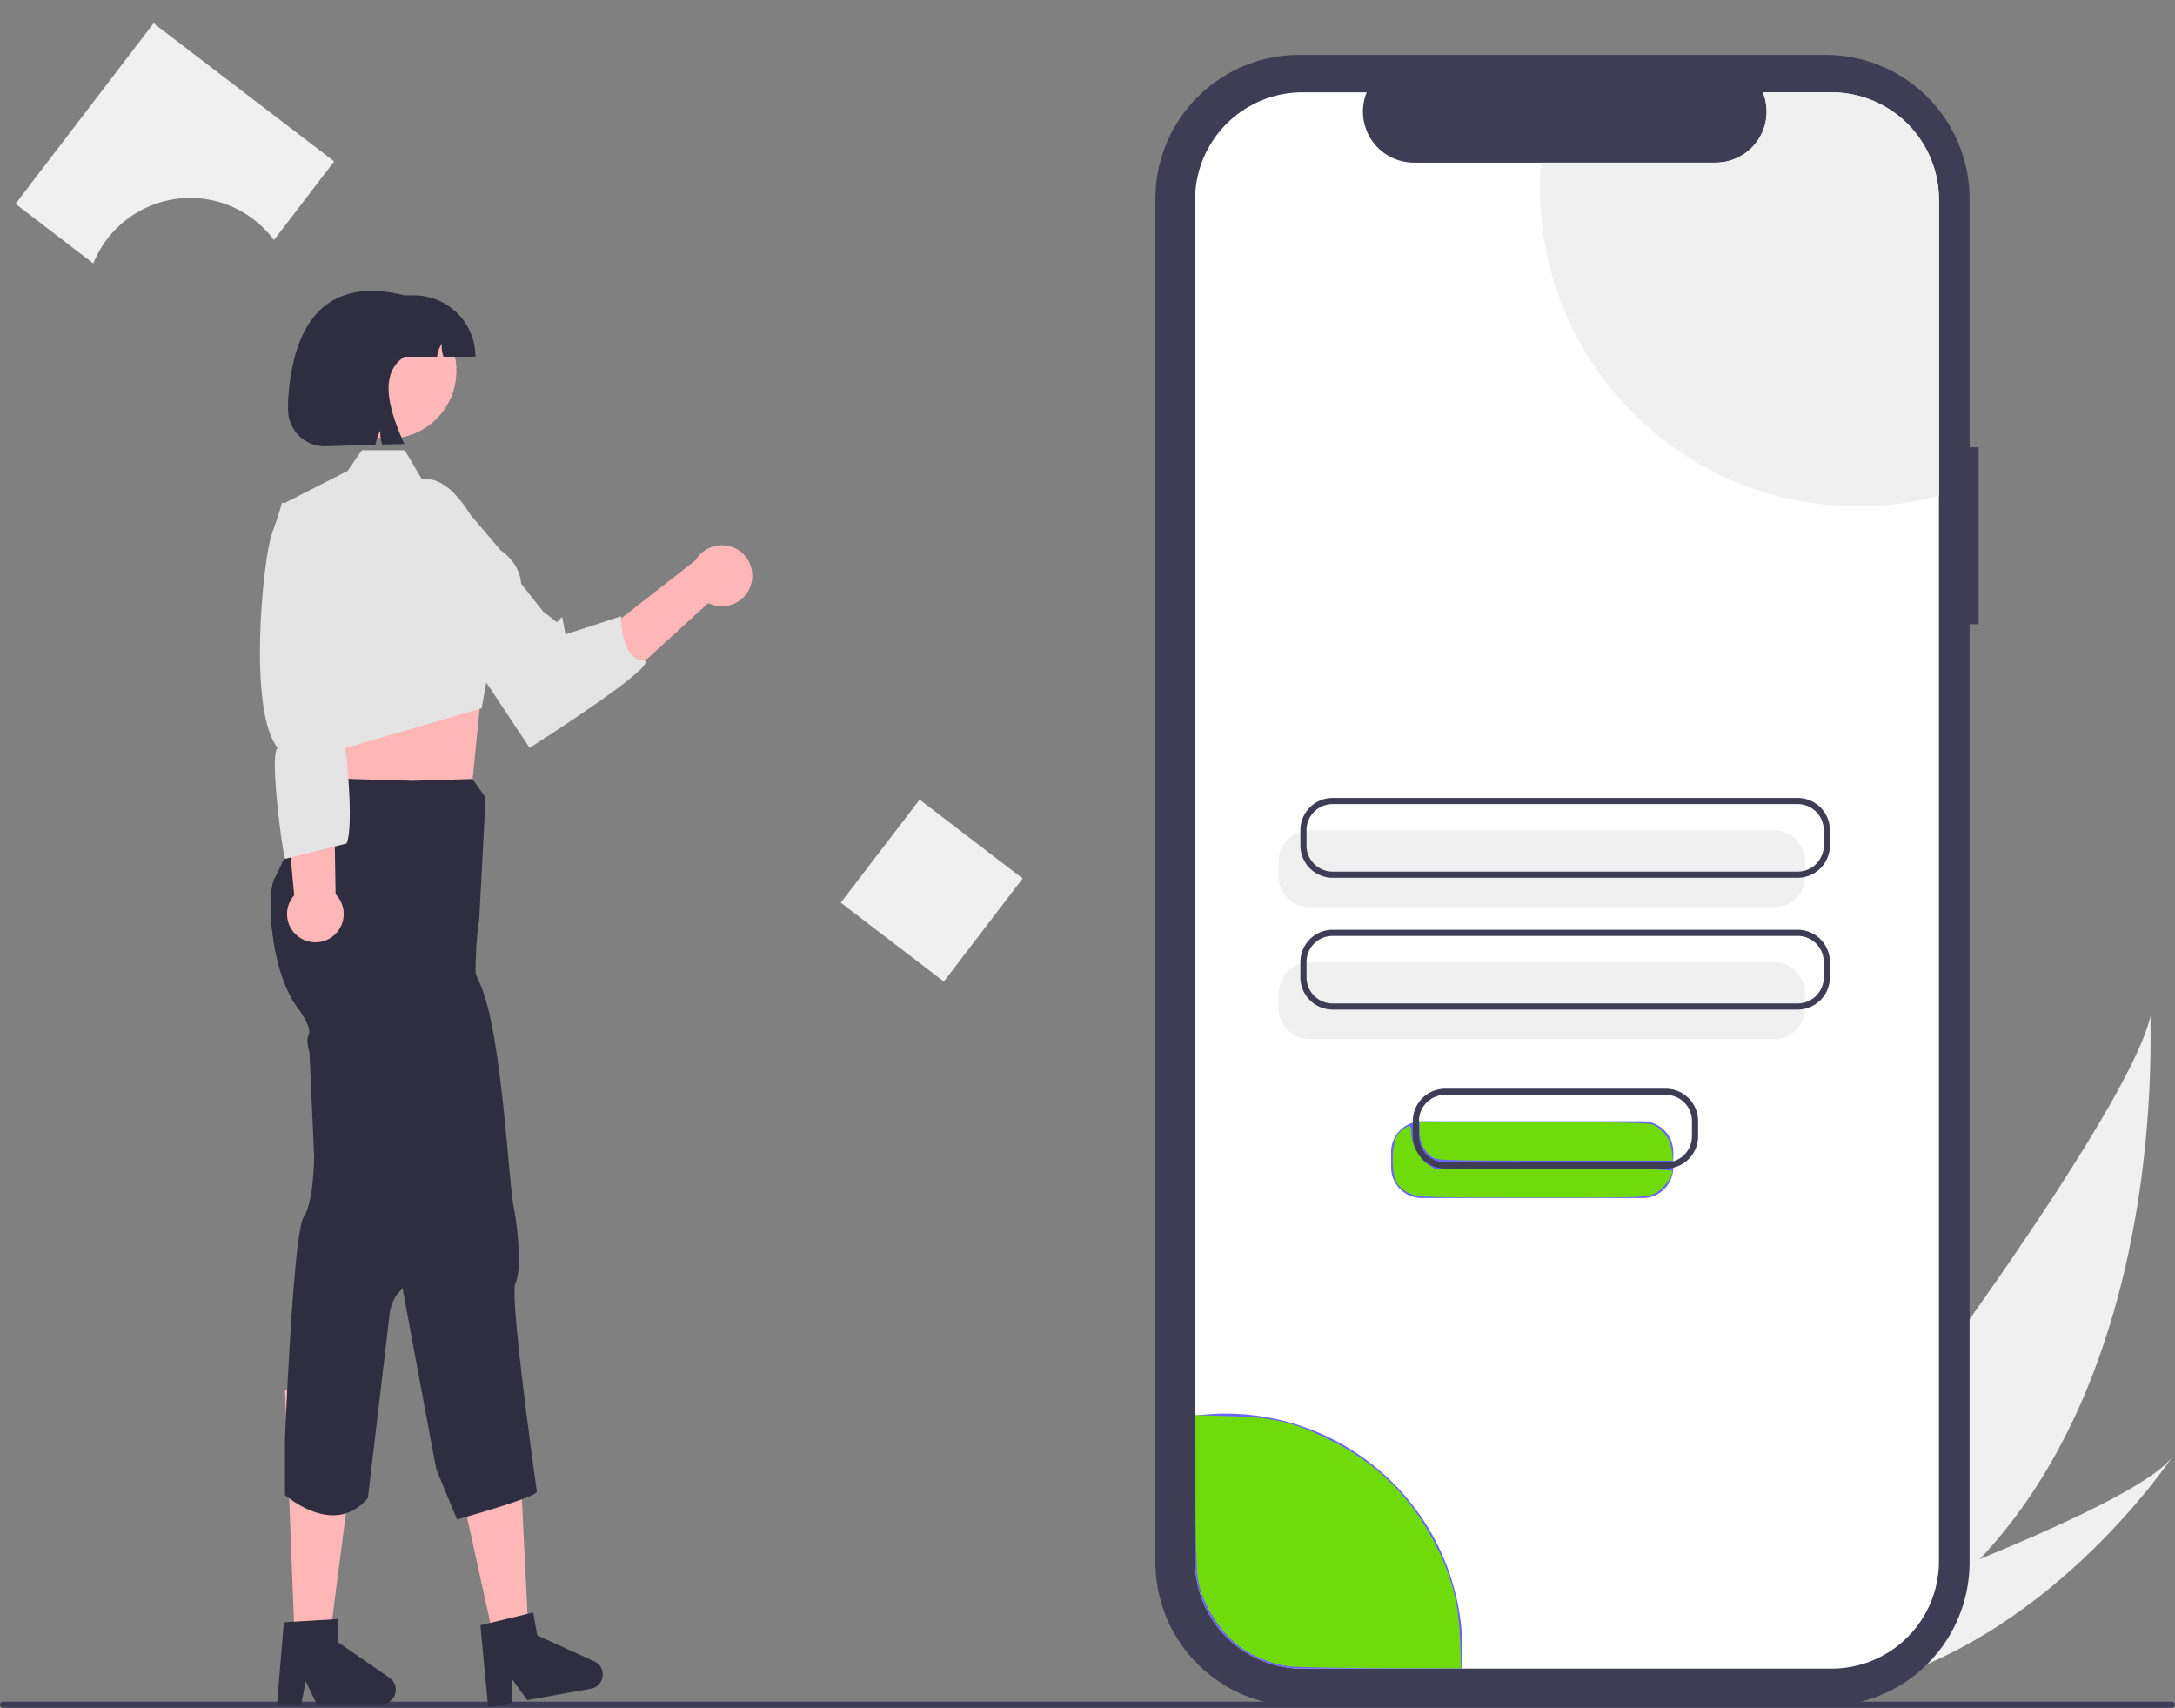
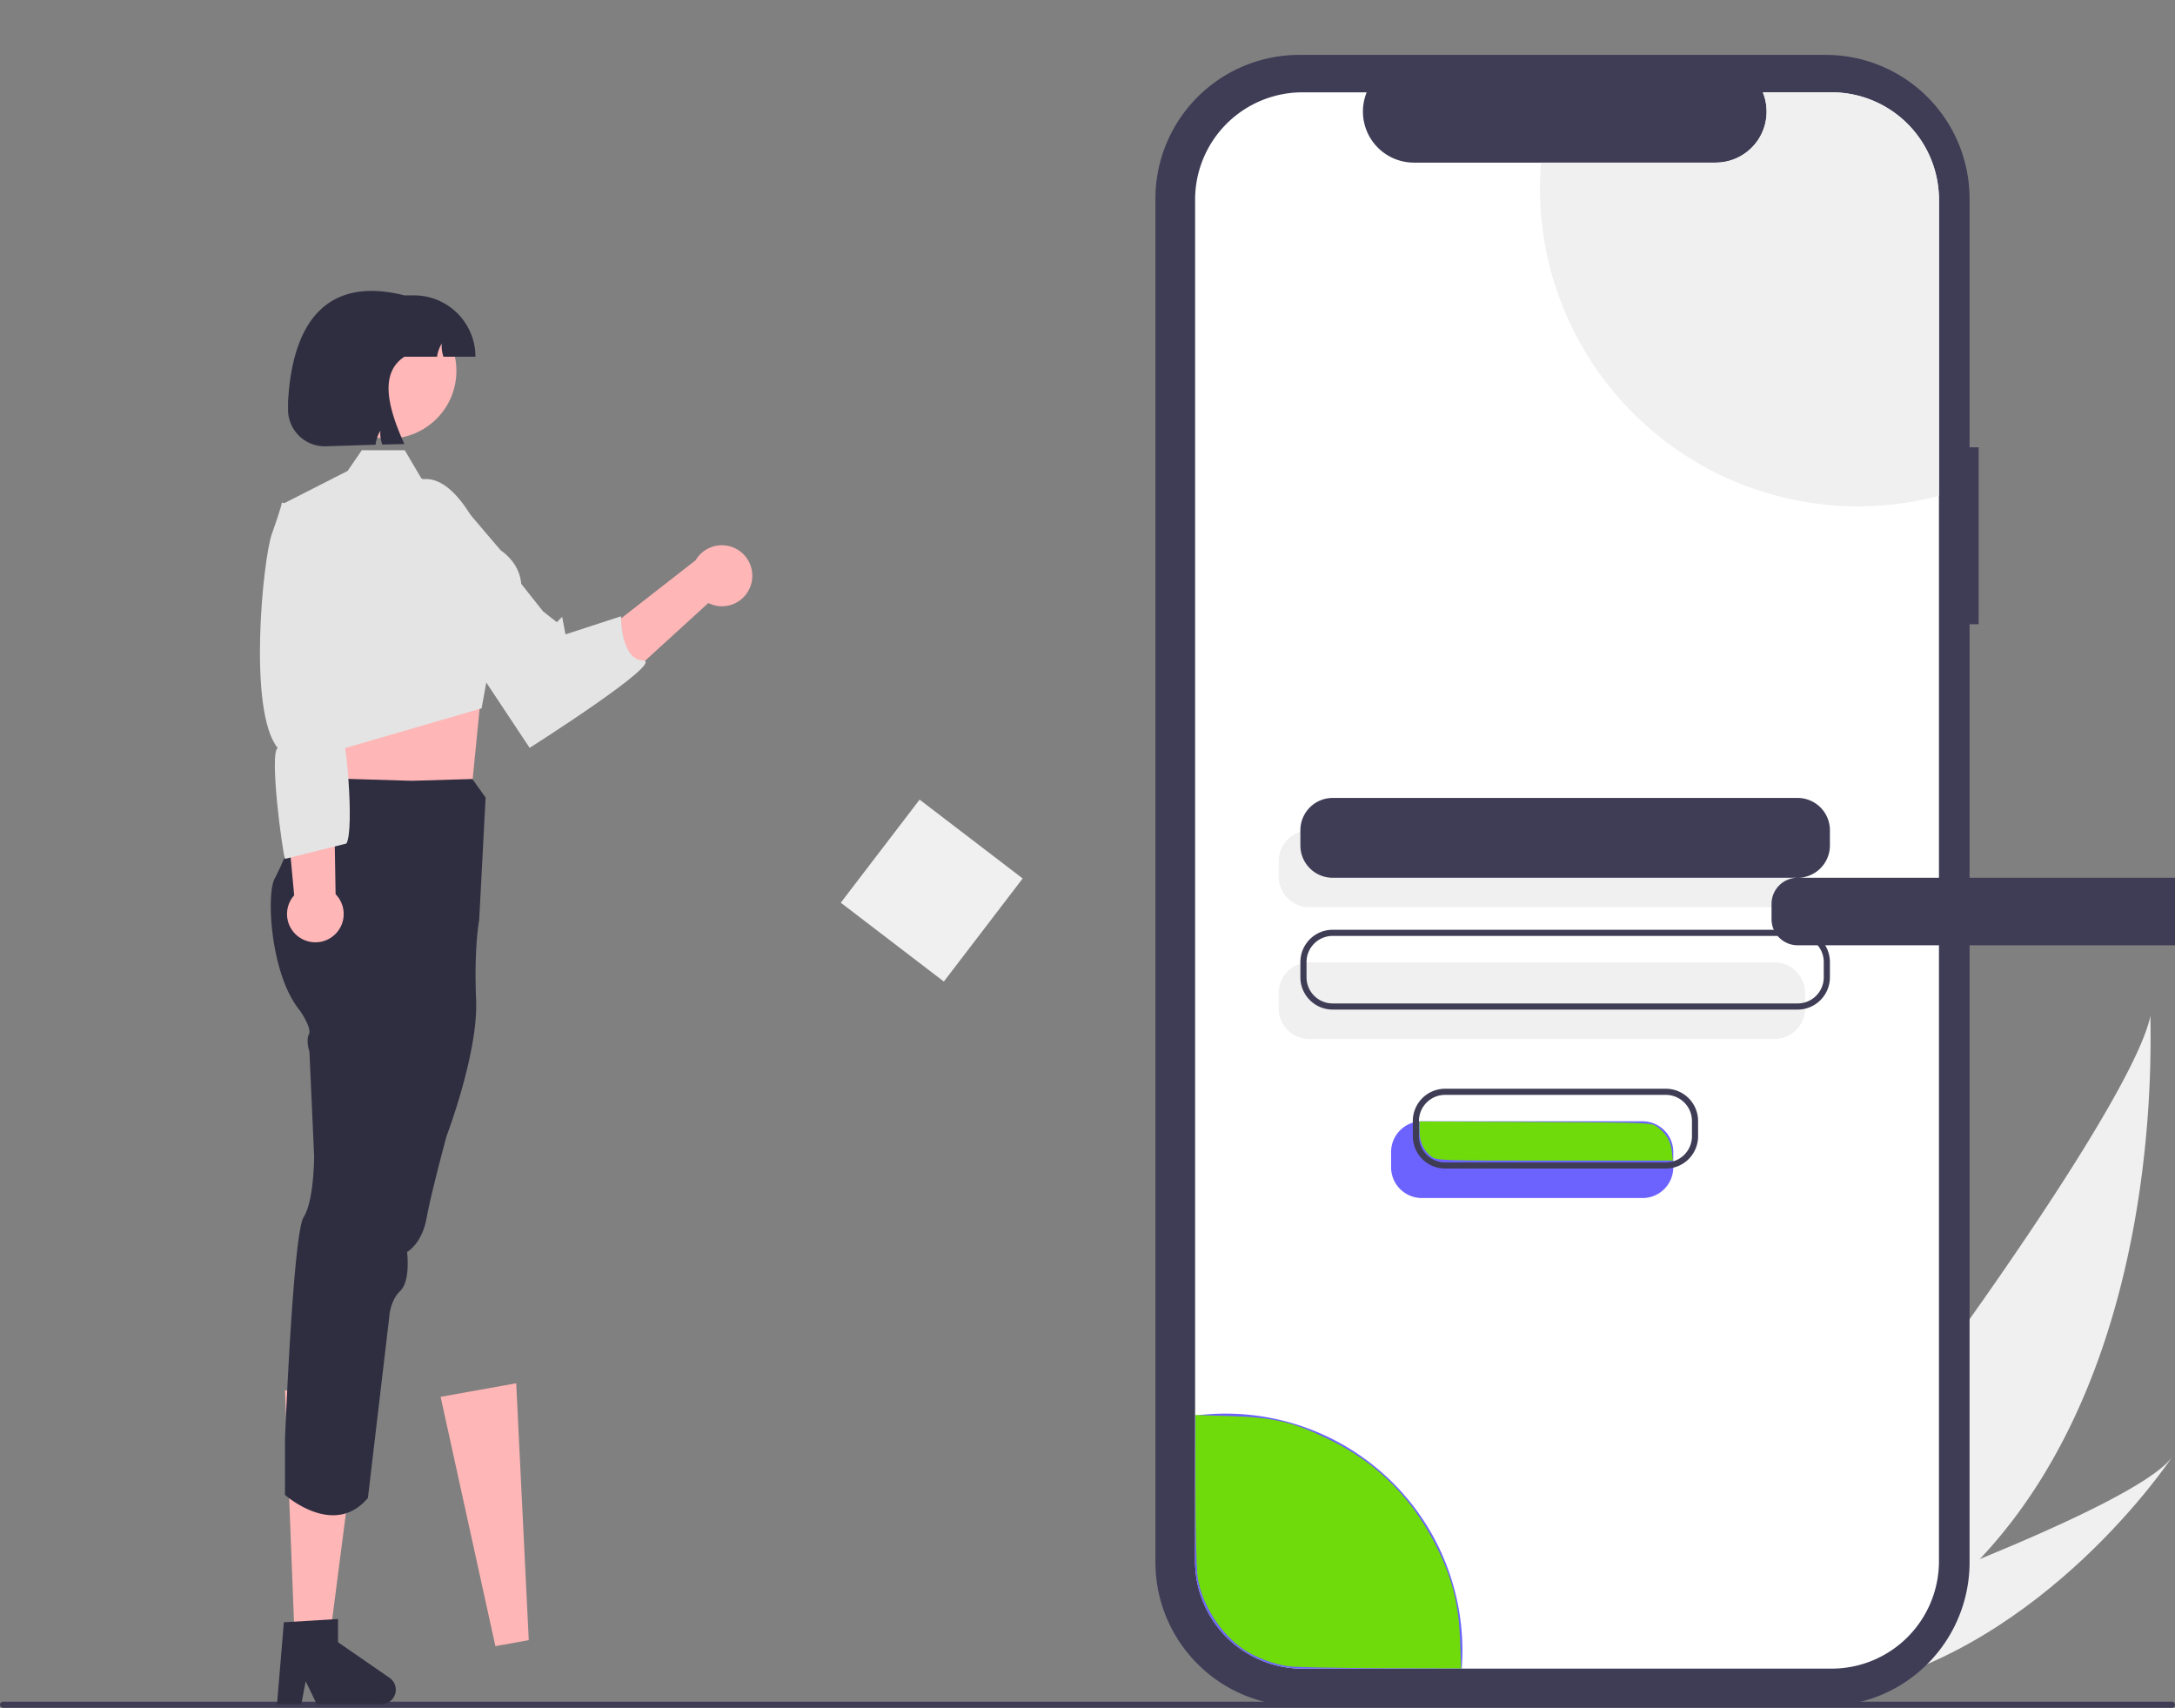
<svg xmlns="http://www.w3.org/2000/svg" data-name="Layer 1" width="708" height="555.867" viewBox="0 0 708 555.867" version="1.1" id="svg115001">
  <rect x="0" y="0" width="708" height="555.867" fill="#808080" stroke="none" />
  <defs id="defs115005" />
  <path id="b10fb2cf-c586-4c5f-9fbf-e678f5ffa3db-62" data-name="Path 133" d="m 644.465,507.449 a 211.722,211.722 0 0 1 -46.196,37.27 c -0.392,0.241 -0.79,0.467 -1.189,0.7 l -27.639,-24.463 c 0.29,-0.27 0.612,-0.572 0.958,-0.905 20.594,-19.555 122.831,-156.28 129.643,-189.574 -0.47,2.774 6.147,111.551 -55.577,176.971 z" fill="#f0f0f0" />
  <path id="a32c10c7-75df-4179-a648-6a8d2a687209-63" data-name="Path 134" d="m 603.602,549.439 c -0.523,0.125 -1.054,0.241 -1.588,0.348 l -20.735,-18.353 c 0.405,-0.141 0.879,-0.309 1.42,-0.496 8.897,-3.15 35.394,-12.66 61.764,-23.492 28.334,-11.644 56.533,-24.8 62.598,-33.227 -1.301,1.958 -41.374,61.336 -103.459,75.219 z" fill="#f0f0f0" />
  <path d="m 644.082,145.58 h -2.953 V 64.686 a 46.819,46.819 0 0 0 -46.819,-46.819 H 422.926 a 46.819,46.819 0 0 0 -46.819,46.819 v 443.789 a 46.819,46.819 0 0 0 46.819,46.819 h 171.384 a 46.819,46.819 0 0 0 46.819,-46.819 V 203.162 h 2.953 z" fill="#3f3d56" id="path114949" />
  <path d="m 631.163,65.008 v 443.143 a 34.957,34.957 0 0 1 -34.969,34.957 H 423.984 a 34.954,34.954 0 0 1 -34.957,-34.957 V 65.008 a 34.954,34.954 0 0 1 34.957,-34.957 h 20.898 A 16.619,16.619 0 0 0 460.266,52.931 h 98.181 a 16.601,16.601 0 0 0 15.384,-22.88 h 22.362 a 34.957,34.957 0 0 1 34.969,34.957 z" fill="#ffffff" id="path114951" />
  <path d="m 577.595,295.289 h -151.367 a 10.011,10.011 0 0 1 -10,-10 v -4.978 a 10.011,10.011 0 0 1 10,-10 h 151.367 a 10.011,10.011 0 0 1 10,10 v 4.978 a 10.011,10.011 0 0 1 -10,10 z" fill="#f0f0f0" id="path114953" />
  <path d="m 577.595,338.196 h -151.367 a 10.011,10.011 0 0 1 -10,-10 v -4.978 a 10.011,10.011 0 0 1 10,-10 h 151.367 a 10.011,10.011 0 0 1 10,10 v 4.978 a 10.011,10.011 0 0 1 -10,10 z" fill="#f0f0f0" id="path114955" />
-   <path d="m 585.166,285.693 h -151.367 a 10.512,10.512 0 0 1 -10.5,-10.5 v -4.978 a 10.512,10.512 0 0 1 10.5,-10.5 h 151.367 a 10.512,10.512 0 0 1 10.5,10.5 v 4.978 a 10.512,10.512 0 0 1 -10.5,10.5 z m -151.367,-23.978 a 8.51,8.51 0 0 0 -8.5,8.5 v 4.978 a 8.51,8.51 0 0 0 8.5,8.5 h 151.367 a 8.51,8.51 0 0 0 8.5,-8.5 v -4.978 a 8.51,8.51 0 0 0 -8.5,-8.5 z" fill="#3f3d56" id="path114957" />
+   <path d="m 585.166,285.693 h -151.367 a 10.512,10.512 0 0 1 -10.5,-10.5 v -4.978 a 10.512,10.512 0 0 1 10.5,-10.5 h 151.367 a 10.512,10.512 0 0 1 10.5,10.5 v 4.978 a 10.512,10.512 0 0 1 -10.5,10.5 z a 8.51,8.51 0 0 0 -8.5,8.5 v 4.978 a 8.51,8.51 0 0 0 8.5,8.5 h 151.367 a 8.51,8.51 0 0 0 8.5,-8.5 v -4.978 a 8.51,8.51 0 0 0 -8.5,-8.5 z" fill="#3f3d56" id="path114957" />
  <path d="m 585.166,328.6 h -151.367 a 10.512,10.512 0 0 1 -10.5,-10.5 v -4.978 a 10.512,10.512 0 0 1 10.5,-10.5 h 151.367 a 10.512,10.512 0 0 1 10.5,10.5 v 4.978 a 10.512,10.512 0 0 1 -10.5,10.5 z m -151.367,-23.978 a 8.51,8.51 0 0 0 -8.5,8.5 v 4.978 a 8.51,8.51 0 0 0 8.5,8.5 h 151.367 a 8.51,8.51 0 0 0 8.5,-8.5 v -4.978 a 8.51,8.51 0 0 0 -8.5,-8.5 z" fill="#3f3d56" id="path114959" />
  <path d="m 631.163,65.008 v 96.39 A 103.539,103.539 0 0 1 501.28,61.323 q 0,-4.24 0.341,-8.392 h 56.826 a 16.601,16.601 0 0 0 15.384,-22.88 h 22.362 a 34.957,34.957 0 0 1 34.969,34.957 z" fill="#f0f0f0" id="path114961" />
  <path d="m 476.041,537.088 c 0,2.032 -0.076,4.038 -0.24,6.02 h -51.817 a 34.954,34.954 0 0 1 -34.957,-34.957 v -47.4 a 77.073,77.073 0 0 1 87.013,76.337 z" fill="#6c63ff" id="path114963" />
  <rect x="395.89" y="24.871" width="42.237" height="42.237" transform="rotate(37.41)" fill="#f0f0f0" id="rect114991" />
-   <path d="m 61.907,64.438 a 33.949,33.949 0 0 1 27.277,13.702 L 108.774,52.527 49.996,7.571 5.04,66.35 30.373,85.726 a 34.003,34.003 0 0 1 31.534,-21.287 z" fill="#f0f0f0" id="path114993" />
  <path d="M 707,555.867 H 1 a 1,1 0 0 1 0,-2 h 706 a 1,1 0 0 1 0,2 z" fill="#3f3d56" id="path114995" />
  <path d="M 534.687,389.937 H 462.825 a 10.011,10.011 0 0 1 -10,-10 v -4.978 a 10.011,10.011 0 0 1 10,-10 h 71.862 a 10.011,10.011 0 0 1 10,10 v 4.978 a 10.011,10.011 0 0 1 -10,10 z" fill="#6c63ff" id="path114997" />
  <path d="m 542.259,380.341 h -71.862 a 10.512,10.512 0 0 1 -10.5,-10.5 v -4.978 a 10.512,10.512 0 0 1 10.5,-10.5 h 71.862 a 10.512,10.512 0 0 1 10.5,10.5 v 4.978 a 10.512,10.512 0 0 1 -10.5,10.5 z m -71.862,-23.978 a 8.51,8.51 0 0 0 -8.5,8.5 v 4.978 a 8.51,8.51 0 0 0 8.5,8.5 h 71.862 a 8.51,8.51 0 0 0 8.5,-8.5 v -4.978 a 8.51,8.51 0 0 0 -8.5,-8.5 z" fill="#3f3d56" id="path114999" />
  <path style="fill:#6fdb0a;fill-opacity:1;stroke-width:0.67" d="m 419.213,542.335 c -4.803,-0.707 -10.354,-2.802 -14.234,-5.372 -7.661,-5.074 -13.858,-14.808 -15.159,-23.81 -0.364,-2.514 -0.667,-15.375 -0.674,-28.579 l -0.013,-24.008 11.543,0.352 c 13.845,0.422 20.135,1.9 31.619,7.43 16.356,7.876 28.175,19.902 36.19,36.822 4.458,9.41 6.381,17.52 6.799,28.673 l 0.345,9.201 -26.351,-0.082 c -14.493,-0.045 -28.022,-0.328 -30.065,-0.628 z" id="path115563" />
  <path style="fill:#6fdb0a;fill-opacity:1;stroke-width:0.67" d="m 465.831,376.359 c -2.507,-1.972 -3.757,-4.733 -3.757,-8.294 v -3.066 l 37.761,0.189 c 36.944,0.184 37.801,0.218 39.608,1.568 2.951,2.204 4.394,4.599 4.767,7.912 l 0.348,3.088 h -38.475 c -38.004,0 -38.497,-0.017 -40.252,-1.397 z" id="path115602" />
-   <path style="fill:#6fdb0a;fill-opacity:1;stroke-width:0.67" d="m 458.909,388.487 c -4.189,-1.902 -5.529,-4.549 -5.532,-10.932 -0.003,-5.621 0.934,-8.342 3.489,-10.131 2.181,-1.528 2.532,-1.321 2.532,1.491 0,3.416 2.505,8.159 5.285,10.007 l 2.274,1.511 h 38.714 c 28.001,0 38.714,0.206 38.714,0.745 0,2.042 -3.124,6.044 -5.688,7.285 -2.664,1.29 -4.116,1.338 -39.861,1.324 -35.133,-0.014 -37.246,-0.083 -39.926,-1.299 z" id="path115641" />
  <path d="m 244.459,190.291 a 9.861,9.861 0 0 1 -13.887,5.981 l -25.476,23.25 -3.383,-17.893 24.727,-19.278 a 9.914,9.914 0 0 1 18.019,7.939 z" fill="#ffb6b6" id="path11520" />
  <path d="m 155.789,172.52 c 0,0 -8.883,-20.075 -20.103,-16.085 -10.305,3.665 -11.675,2.46 -5.427,23.468 l 42.152,63.518 c 0,0 44.335,-28.177 36.942,-28.452 -7.393,-0.276 -7.193,-14.386 -7.193,-14.386 l -18.081,5.895 -1.087,-5.716 -1.743,1.743 -4.497,-3.539 z" fill="#6fdb0a" id="path11522" style="fill:#e4e4e4;fill-opacity:1" />
  <polygon points="328.357,271.827 329.46,294.62 281.653,289 278.231,254.446 284.275,254.505 330.231,254.446 " fill="#ffb6b6" id="polygon11524" transform="matrix(-1,0,0,1,435.417,-34.448)" />
  <polygon points="328.379,570.02 317.653,487 342.653,487 339.417,570.02 " fill="#ffb6b6" id="polygon11526" transform="matrix(-1,0,0,1,435.417,-34.448)" />
  <path d="m 92.764,468.572 v 17.98 c 0,0 15.9,14.23 27,1 l 6.92,-58.62 c 0,0 0.17,-5.49 3.6,-8.75 a 4.673,4.673 0 0 0 0.76,-0.94 c 2.48,-3.83 1.47,-11.75 1.47,-11.75 0,0 4.82,-2.6 6.34,-11 1.52,-8.4 6.52,-26.75 6.52,-26.75 0,0 10.33,-27.09 9.61,-44.24 -0.13,-3.17 -0.18,-6.06 -0.18,-8.66 0.03,-11.48 1.18,-17.41 1.18,-17.41 l 2.09,-39.84 -4.31,-6.04 -19.71,0.58 -1.34,-0.04 -0.49,-0.01 -20.24,-0.61 -11.43,6.72 c 0,0 -1.02,2.54 -2.46,6.05 -2.69,6.51 -6.83,16.36 -8.66,19.67 -2.82,5.1 -1.42,31.34 8.18,43 0,0 3.99,5.67 2.94,7.72 -0.95,1.86 -0.04,5.01 0.14,5.57 v 0.01 c 0.02,0.05 0.03,0.08 0.03,0.08 l 1.53,34 c 0,0 0,14.57 -3.43,19.89 -3.43,5.32 -6.06,72.39 -6.06,72.39 z" fill="#2f2e41" id="path11528" />
  <path d="m 90.174,554.696 h 7.916 l 1.413,-7.473 3.619,7.473 h 20.994 a 4.719,4.719 0 0 0 2.682,-8.603 l -16.765,-11.579 v -7.555 l -17.634,1.053 z" fill="#2f2e41" id="path11530" />
  <polygon points="263.293,568.29 267.384,484.68 291.992,489.091 274.158,570.237 " fill="#ffb6b6" id="polygon11532" transform="matrix(-1,0,0,1,435.417,-34.448)" />
-   <path d="m 97.614,328.912 c 0,0 3.99,5.67 2.94,7.72 -0.95,1.86 -0.04,5.01 0.14,5.57 v 0.01 a 27.724,27.724 0 0 0 3.49,2.35 c 0,0 5.78,3.84 5.54,6.13 -0.23,2.29 2.22,5.21 2.22,5.21 l 13.77,31.12 c 0,0 5.3,13.58 4.03,19.78 -0.39,1.9 0.24,6.69 1.3,12.44 2.37,13.02 10.95,58.91 10.95,58.91 l 6.77,16.4 c 0,0 25.33,-7.03 26,-9 0,0 -9,-63.54 -6.99,-67.82 2.01,-4.28 1.02,-16.81 -0.62,-25.18 -1.63,-8.38 -3.86,-56.29 -10.76,-72 -0.56,-1.28 -1.09,-2.52 -1.59,-3.71 -5.57,-13.41 -6.95,-20.95 -6.95,-20.95 l -12.52,-37.87 -1.28,-3.89 -0.29,1.42 -1.54,-1.47 -22.52,8.02 -11.61,4.14 c -2.69,6.51 -6.83,16.36 -8.66,19.67 -2.82,5.1 -1.42,31.34 8.18,43 z" fill="#2f2e41" id="path11534" />
-   <path d="m 159.589,528.204 12.123,-2.923 1.84,-0.443 1.329,7.437 18.549,8.442 a 4.71,4.71 0 0 1 -1.126,8.931 l -20.656,3.71 -4.884,-6.72 -0.071,7.61 -7.795,1.39 -2.518,-26.659 z" fill="#2f2e41" id="path11536" />
  <circle cx="-126.525" cy="120.715" r="22.048" fill="#ffb7b7" id="circle11540" transform="scale(-1,1)" />
  <path d="m 149.143,162.873 -11.996,-7.198 -5.383,-9.123 h -14 l -4.61,6.724 -21.206,10.799 0.213,32.988 9.603,49.49 55,-16 3.374,-18.542 c 0,0 19.595,-20.946 2.8,-32.942 z" fill="#6fdb0a" id="path11542" style="fill:#e4e4e4;fill-opacity:1" />
  <path d="m 97.792,305.303 a 9.157,9.157 0 0 1 -2.031,-13.894 l -7.736,-83.047 19.856,1.534 1.361,81.15 a 9.207,9.207 0 0 1 -11.45,14.257 z" fill="#ffb6b6" id="path11544" />
  <path d="m 91.764,163.552 c 0,0 0,1 -3.313,10.388 -2.838,8.042 -7.86,57.446 1.939,69.504 -2.732,1.683 1.376,32.903 2.373,36.109 l 20,-5 c 2.698,-4.637 -0.174,-37.185 -2.135,-37.957 l 0.115,-14.82 5.118,-48.851 -19.71,-8.074 z" fill="#6fdb0a" id="path11546" style="fill:#e4e4e4;fill-opacity:1" />
  <path d="m 93.764,130.843 v 2.472 a 11.948,11.948 0 0 0 12.253,11.948 l 16.239,-0.515 a 11.403,11.403 0 0 1 1.557,-4.543 10.717,10.717 0 0 0 0.631,4.491 l 7.183,-0.179 c -5.695,-12.551 -7.916,-23.22 0,-28.397 h 10.643 a 11.446,11.446 0 0 1 1.525,-4.312 10.554,10.554 0 0 0 0.568,4.312 h 10.402 A 19.987,19.987 0 0 0 134.781,96.136 h -3.155 C 107.836,90.152 95.278,102.941 93.764,130.843 Z" fill="#2f2e41" id="path11552" />
</svg>